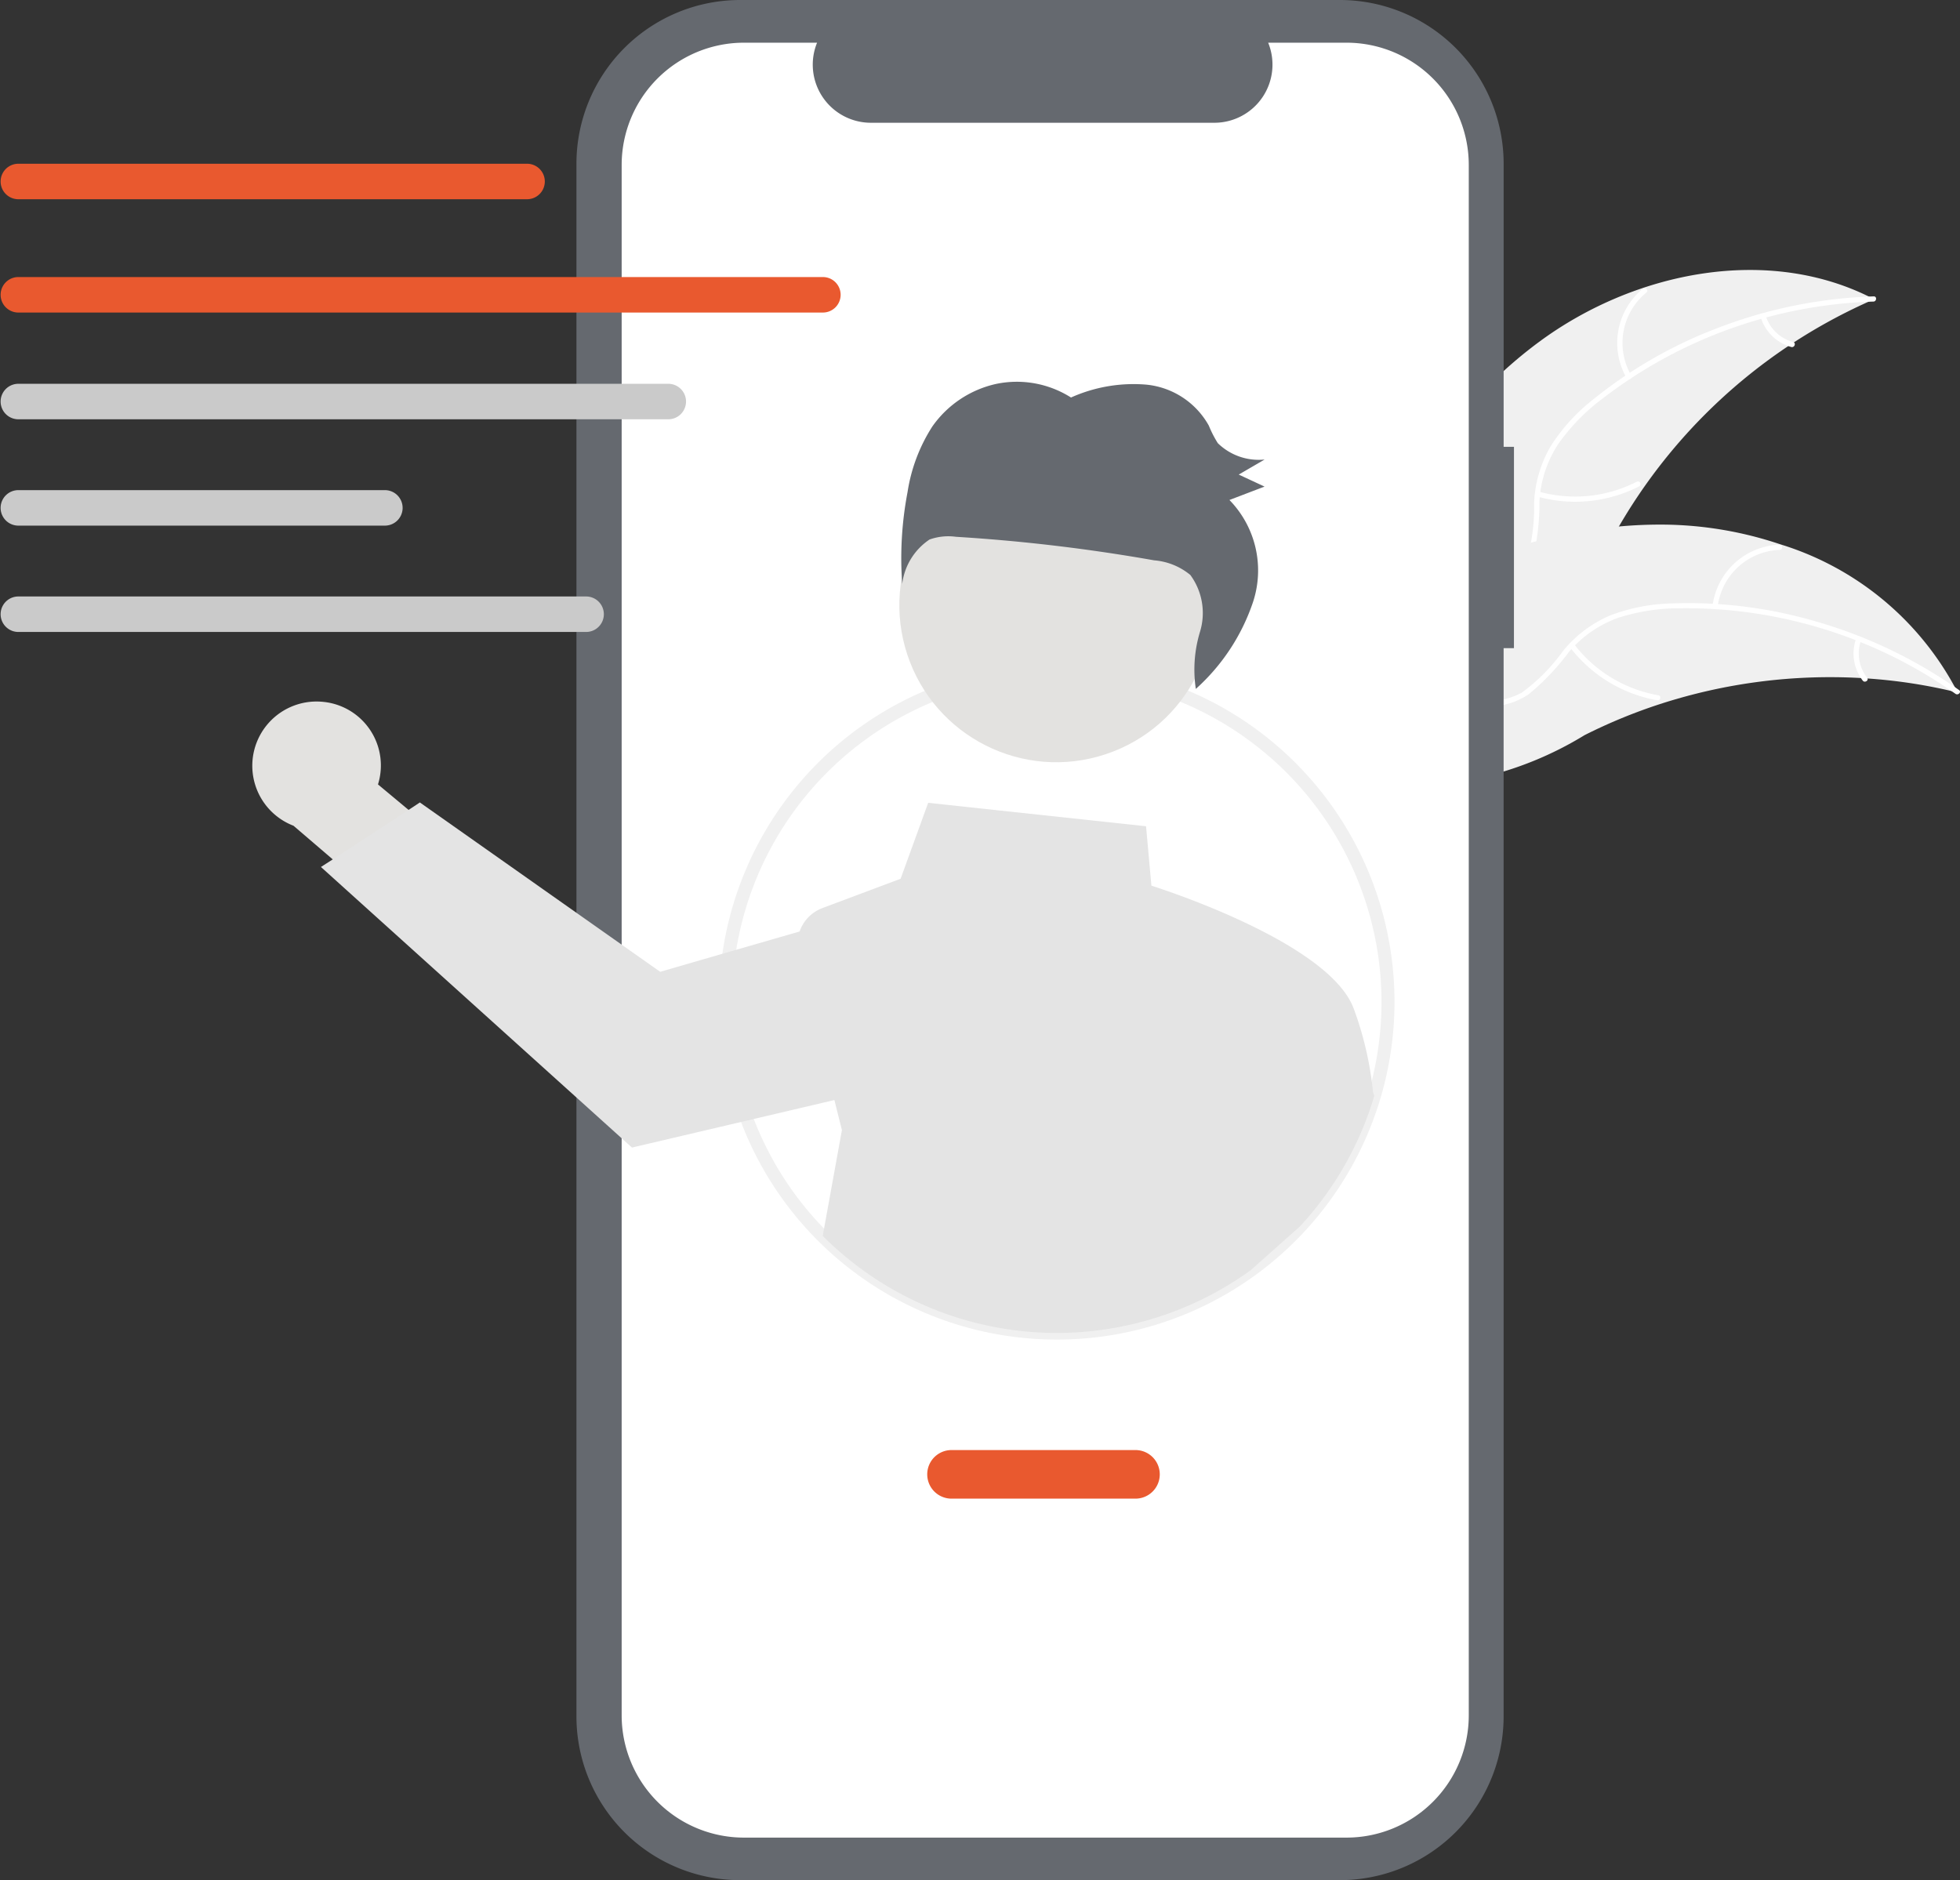
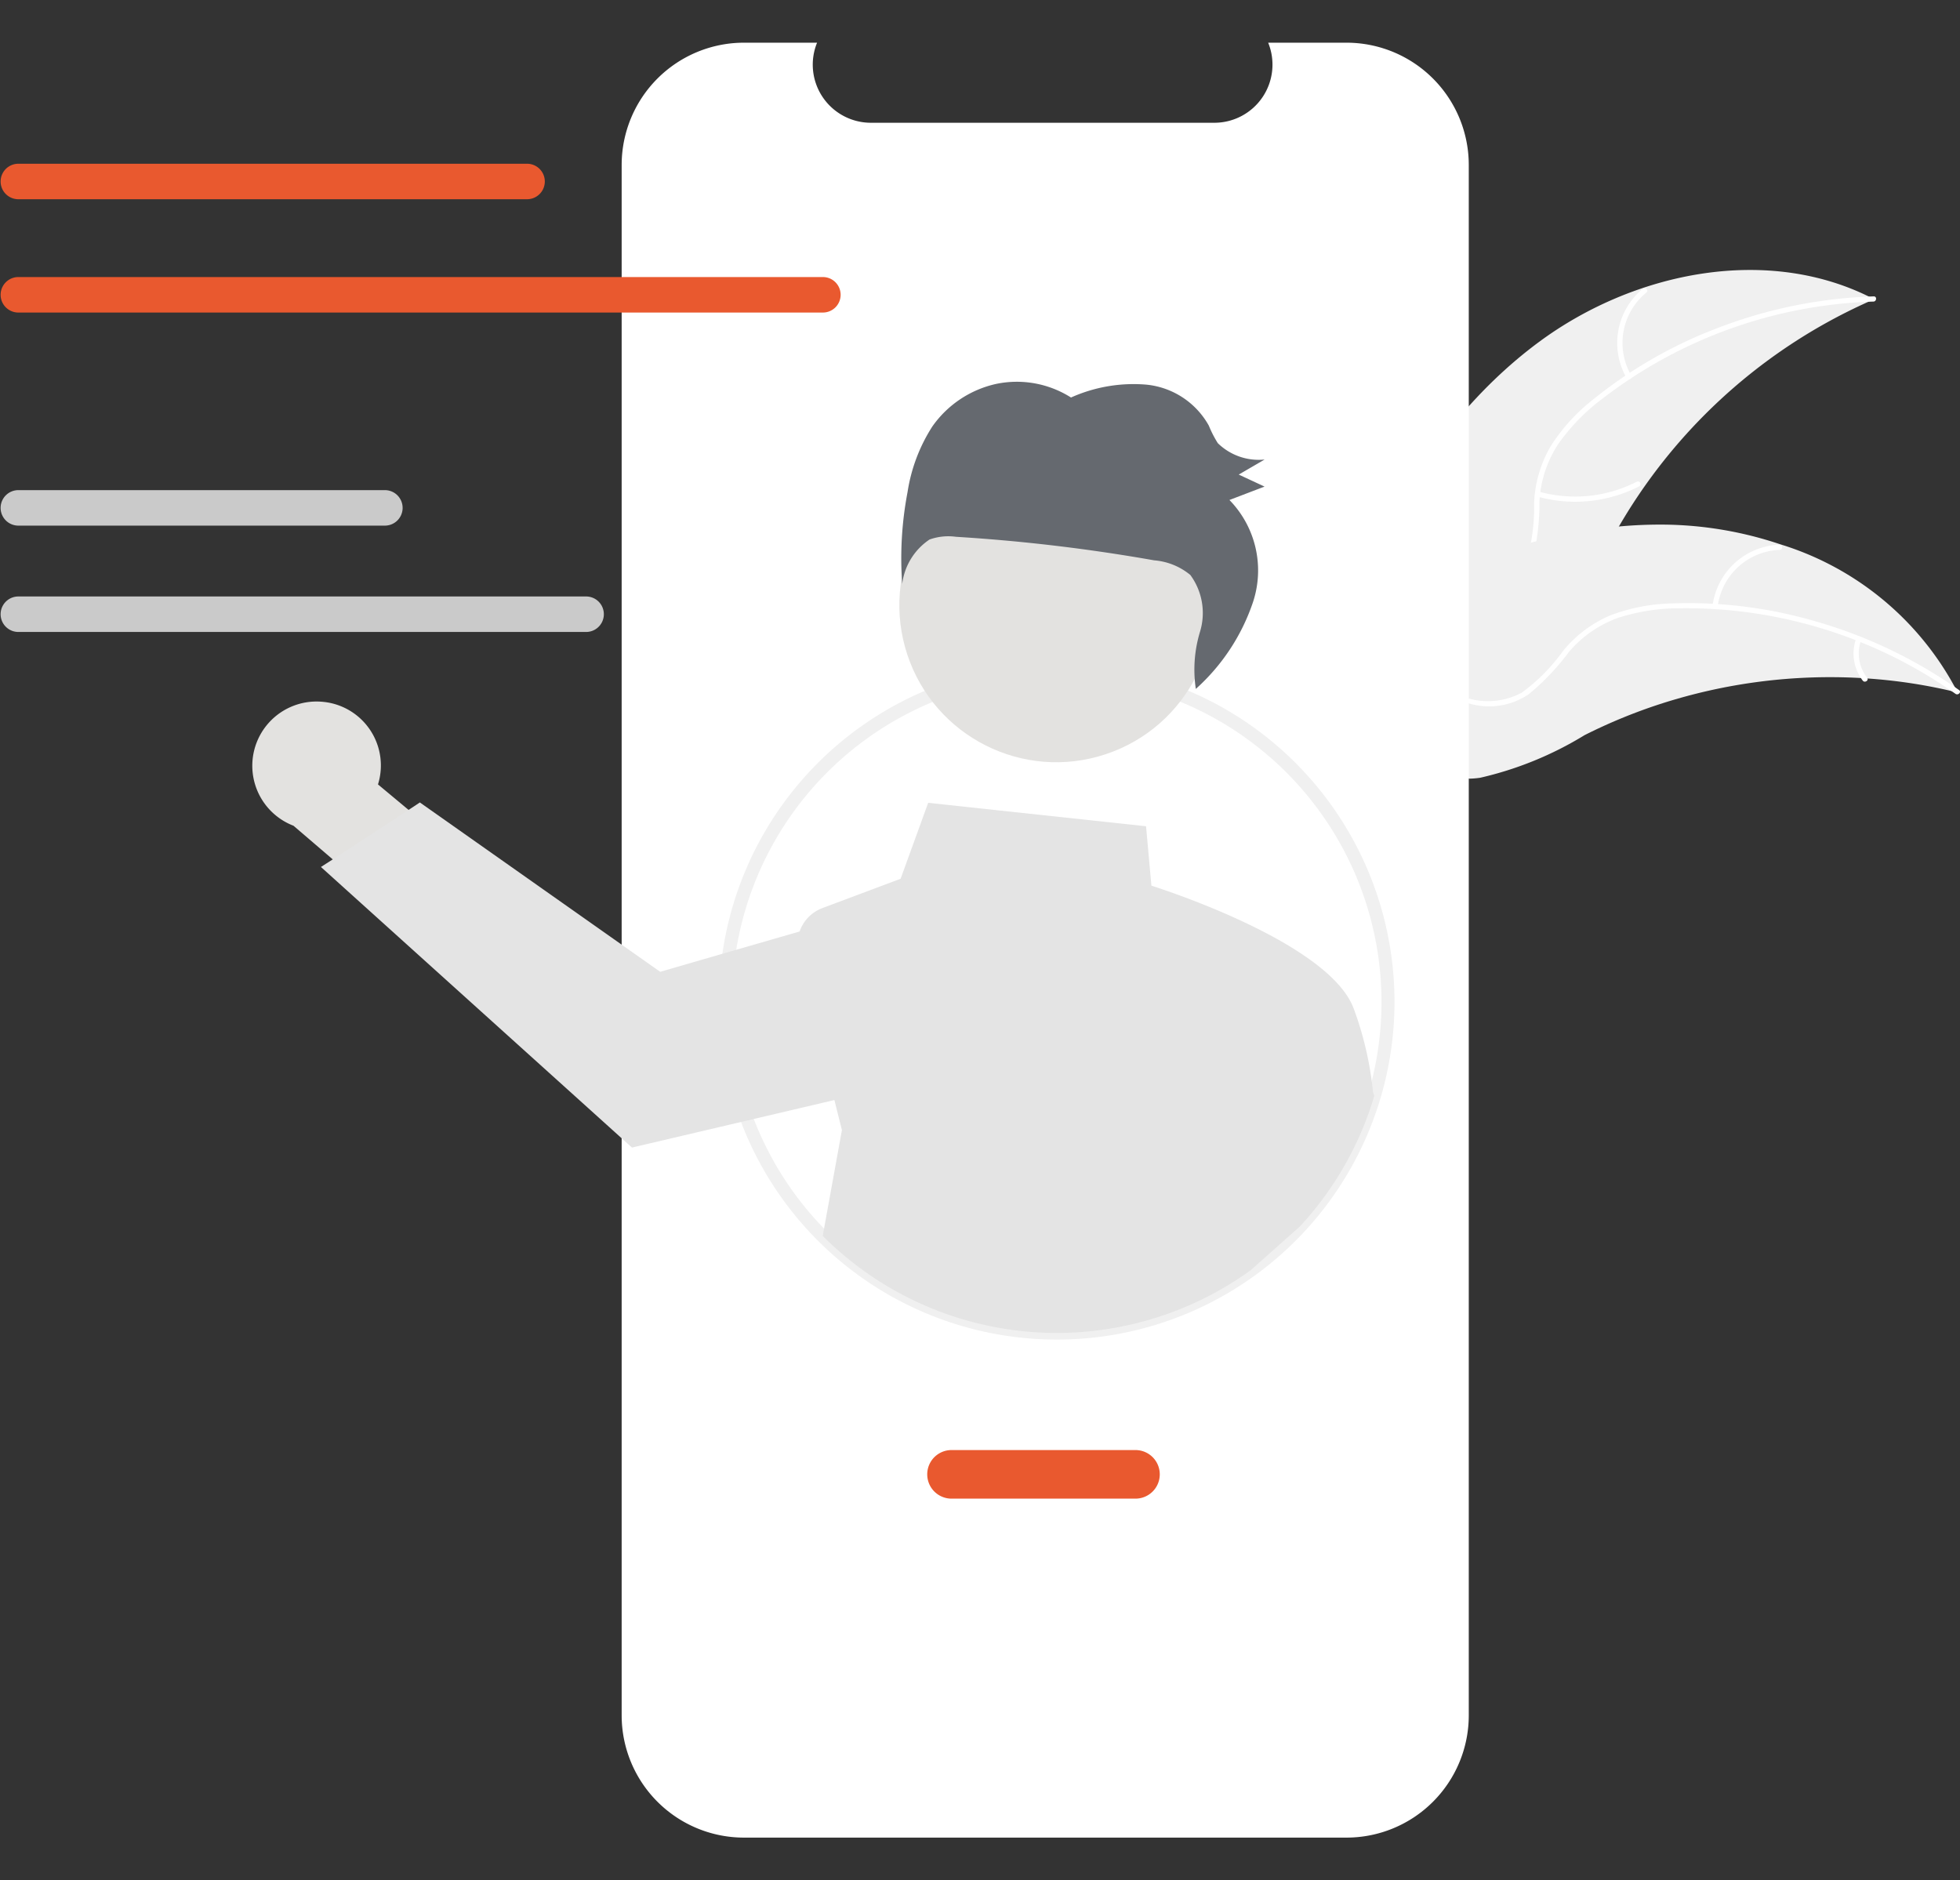
<svg xmlns="http://www.w3.org/2000/svg" width="78.184" height="75" viewBox="0 0 78.184 75">
  <rect x="0" y="0" width="78.184" height="75" fill="#333333" stroke="none" />
  <g id="Group_7238" data-name="Group 7238" transform="translate(0)">
    <path id="Path_8941" data-name="Path 8941" d="M584.8,238.37c3.808-2.813,9.17-3.892,13.365-1.7a21.814,21.814,0,0,0-10.855,10.318c-.876,1.782-1.664,3.855-3.471,4.679a4.876,4.876,0,0,1-3.615,0A14.481,14.481,0,0,1,577,249.858l-.306-.037C578.514,245.449,580.992,241.183,584.8,238.37Z" transform="translate(-523.405 -224.733)" fill="#f0f0f0" />
    <path id="Path_8942" data-name="Path 8942" d="M598.442,241.7a18.645,18.645,0,0,0-10.8,3.869,8.029,8.029,0,0,0-1.759,1.8,4.605,4.605,0,0,0-.759,2.3,9.53,9.53,0,0,1-.264,2.292,2.82,2.82,0,0,1-1.574,1.686,7.326,7.326,0,0,1-2.874.491,7.194,7.194,0,0,0-3.193.548c-.119.062-.208-.127-.089-.189,1.714-.887,3.716-.308,5.517-.836a2.855,2.855,0,0,0,1.949-1.586,7.394,7.394,0,0,0,.313-2.322,4.915,4.915,0,0,1,.659-2.278,7.425,7.425,0,0,1,1.684-1.859,18.09,18.09,0,0,1,4.895-2.829,18.976,18.976,0,0,1,6.314-1.294C598.594,241.492,598.575,241.7,598.442,241.7Z" transform="translate(-523.715 -229.67)" fill="#fff" />
    <path id="Path_8943" data-name="Path 8943" d="M640.761,243.16a2.8,2.8,0,0,1,.657-3.562c.1-.085.241.074.136.158a2.59,2.59,0,0,0-.6,3.315C641.017,243.187,640.828,243.275,640.761,243.16Z" transform="translate(-575.879 -228.086)" fill="#fff" />
    <path id="Path_8944" data-name="Path 8944" d="M622,283.8a5.392,5.392,0,0,0,3.91-.394c.12-.061.208.127.089.189a5.608,5.608,0,0,1-4.069.4c-.129-.037-.058-.233.07-.2Z" transform="translate(-560.618 -264.191)" fill="#fff" />
-     <path id="Path_8945" data-name="Path 8945" d="M673.122,245.657a1.583,1.583,0,0,0,1.089,1.035c.13.035.059.231-.07.2a1.774,1.774,0,0,1-1.207-1.143.108.108,0,0,1,.05-.139A.1.1,0,0,1,673.122,245.657Z" transform="translate(-602.685 -233.049)" fill="#fff" />
    <path id="Path_8946" data-name="Path 8946" d="M600.265,299.879l-.246-.057a20.853,20.853,0,0,0-3.346-.5c-.087-.007-.175-.013-.262-.018a21.984,21.984,0,0,0-8.026,1.042,21.347,21.347,0,0,0-3,1.237,13.9,13.9,0,0,1-4.167,1.7,3.659,3.659,0,0,1-.452.036l-5.318-5.6c-.006-.019-.013-.036-.018-.055l-.223-.214.147-.086.085-.049c.019-.011.038-.021.054-.032l.018-.01.048-.029q.423-.241.851-.478h0a31.391,31.391,0,0,1,6.847-2.863c.072-.019.144-.04.218-.057a20.374,20.374,0,0,1,3.272-.586,18,18,0,0,1,1.821-.076,14.977,14.977,0,0,1,4.617.783,11.892,11.892,0,0,1,6.972,5.7C600.2,299.738,600.231,299.808,600.265,299.879Z" transform="translate(-522.178 -272.257)" fill="#f0f0f0" />
    <path id="Path_8947" data-name="Path 8947" d="M600.79,314.552a18.645,18.645,0,0,0-10.952-3.413,8.029,8.029,0,0,0-2.487.376,4.605,4.605,0,0,0-1.992,1.381,9.531,9.531,0,0,1-1.591,1.671,2.82,2.82,0,0,1-2.271.4,7.326,7.326,0,0,1-2.59-1.338,7.193,7.193,0,0,0-2.879-1.485c-.133-.023-.09-.227.042-.2,1.9.323,3.153,1.991,4.909,2.654a2.856,2.856,0,0,0,2.511-.093,7.4,7.4,0,0,0,1.647-1.666,4.914,4.914,0,0,1,1.9-1.423,7.423,7.423,0,0,1,2.464-.471,18.088,18.088,0,0,1,5.612.688,18.976,18.976,0,0,1,5.82,2.769C601.039,314.475,600.9,314.629,600.79,314.552Z" transform="translate(-522.786 -286.875)" fill="#fff" />
    <path id="Path_8948" data-name="Path 8948" d="M661.981,300.168a2.8,2.8,0,0,1,2.669-2.449c.134,0,.148.2.013.208a2.59,2.59,0,0,0-2.479,2.283c-.016.133-.22.09-.2-.042Z" transform="translate(-593.669 -275.992)" fill="#fff" />
-     <path id="Path_8949" data-name="Path 8949" d="M629.711,320.045a5.392,5.392,0,0,0,3.359,2.039c.132.023.09.227-.042.2a5.608,5.608,0,0,1-3.491-2.129C629.455,320.052,629.63,319.938,629.711,320.045Z" transform="translate(-566.921 -294.35)" fill="#fff" />
    <path id="Path_8950" data-name="Path 8950" d="M694.221,318.851a1.583,1.583,0,0,0,.246,1.482c.083.106-.092.22-.174.114a1.774,1.774,0,0,1-.276-1.639.108.108,0,0,1,.123-.081A.1.1,0,0,1,694.221,318.851Z" transform="translate(-619.989 -293.298)" fill="#fff" />
-     <path id="Path_8951" data-name="Path 8951" d="M442.057,192.168h-.412V180.879a6.534,6.534,0,0,0-6.534-6.534H411.193a6.534,6.534,0,0,0-6.534,6.534v61.932a6.534,6.534,0,0,0,6.534,6.534h23.917a6.534,6.534,0,0,0,6.534-6.534V200.2h.412Z" transform="translate(-381.665 -174.345)" fill="#65696f" />
    <path id="Path_8952" data-name="Path 8952" d="M443.808,184h-3.122a2.318,2.318,0,0,1-2.146,3.194h-13.7A2.318,2.318,0,0,1,422.692,184h-2.916a4.879,4.879,0,0,0-4.879,4.879v61.842a4.879,4.879,0,0,0,4.879,4.879h24.033a4.879,4.879,0,0,0,4.879-4.879h0V188.876A4.879,4.879,0,0,0,443.808,184Z" transform="translate(-390.099 -182.297)" fill="#fff" />
    <path id="Path_8953" data-name="Path 8953" d="M450.427,351.7a13.474,13.474,0,1,1,13.291-11.273A13.46,13.46,0,0,1,450.427,351.7Zm0-26.417a12.8,12.8,0,0,0-5.878,1.41,12.954,12.954,0,1,0,5.878-1.41Z" transform="translate(-408.273 -298.264)" fill="#f0f0f0" />
    <path id="Path_8954" data-name="Path 8954" d="M334.128,333.257a2.549,2.549,0,0,1,2.117,3.286l4.476,3.729-1.6,3.273-6.247-5.354a2.563,2.563,0,0,1,1.256-4.933Z" transform="translate(-321.167 -305.252)" fill="#e3e2e0" />
    <path id="Path_8955" data-name="Path 8955" d="M388.759,367.639a13.421,13.421,0,0,0-.776-3.341c-.968-2.534-7.223-4.616-8.063-4.885l-.213-2.369-8.691-.935-1.1,3.029-3.117,1.169a1.531,1.531,0,0,0-.912.935h0l-2.8.808-2.76.8-9.588-6.756-.453.3-3.026,1.974-.467.3L359.2,369.861l4.609-1.081,3.466-.815.3,1.2-.766,4.22a13.2,13.2,0,0,0,17.076,1.365L385.851,373a13.189,13.189,0,0,0,2.96-5.2Z" transform="translate(-333.991 -324.084)" fill="#e4e4e4" />
    <circle id="Ellipse_98" data-name="Ellipse 98" cx="6.258" cy="6.258" r="6.258" transform="translate(34.226 20.173) rotate(-18.319)" fill="#e3e2e0" />
    <path id="Path_8956" data-name="Path 8956" d="M479.461,262.587a4.224,4.224,0,0,1,2.557-1.7,4.032,4.032,0,0,1,2.974.545,6.089,6.089,0,0,1,3.013-.513,3.212,3.212,0,0,1,2.485,1.635,4.469,4.469,0,0,0,.359.7,2.334,2.334,0,0,0,1.866.652l-1.032.6,1.029.479-1.4.535a4.024,4.024,0,0,1,.938,4.079,8.131,8.131,0,0,1-2.279,3.457,5.193,5.193,0,0,1,.162-2.263,2.562,2.562,0,0,0-.381-2.282,2.59,2.59,0,0,0-1.443-.584,70.038,70.038,0,0,0-7.905-.939,2.237,2.237,0,0,0-1.054.108,2.493,2.493,0,0,0-1.091,1.772,14.05,14.05,0,0,1,.213-3.663A6.713,6.713,0,0,1,479.461,262.587Z" transform="translate(-442.27 -245.575)" fill="#65696f" />
    <path id="Path_8957" data-name="Path 8957" d="M492.32,504.732h-7.4a.969.969,0,0,1,0-1.937h7.4a.969.969,0,0,1,0,1.937Z" transform="translate(-446.995 -444.951)" fill="#e9592f" />
    <path id="Path_8958" data-name="Path 8958" d="M295.147,212.849H274.8a.708.708,0,0,1,0-1.415h20.345a.708.708,0,0,1,0,1.415Z" transform="translate(-274.094 -204.902)" fill="#e9592f" />
    <path id="Path_8959" data-name="Path 8959" d="M306.894,238.513H274.8a.708.708,0,0,1,0-1.415h32.092a.708.708,0,1,1,0,1.415Z" transform="translate(-274.094 -226.046)" fill="#e9592f" />
-     <path id="Path_8960" data-name="Path 8960" d="M300.726,262.69H274.8a.708.708,0,0,1,0-1.415h25.925a.708.708,0,1,1,0,1.415Z" transform="translate(-274.094 -245.965)" fill="#cacaca" />
    <path id="Path_8961" data-name="Path 8961" d="M289.42,286.778H274.8a.708.708,0,0,1,0-1.415H289.42a.708.708,0,1,1,0,1.415Z" transform="translate(-274.094 -265.811)" fill="#cacaca" />
    <path id="Path_8962" data-name="Path 8962" d="M297.5,310.865H274.8a.708.708,0,0,1,0-1.415H297.5a.708.708,0,0,1,0,1.415Z" transform="translate(-274.094 -285.656)" fill="#cacaca" />
  </g>
</svg>